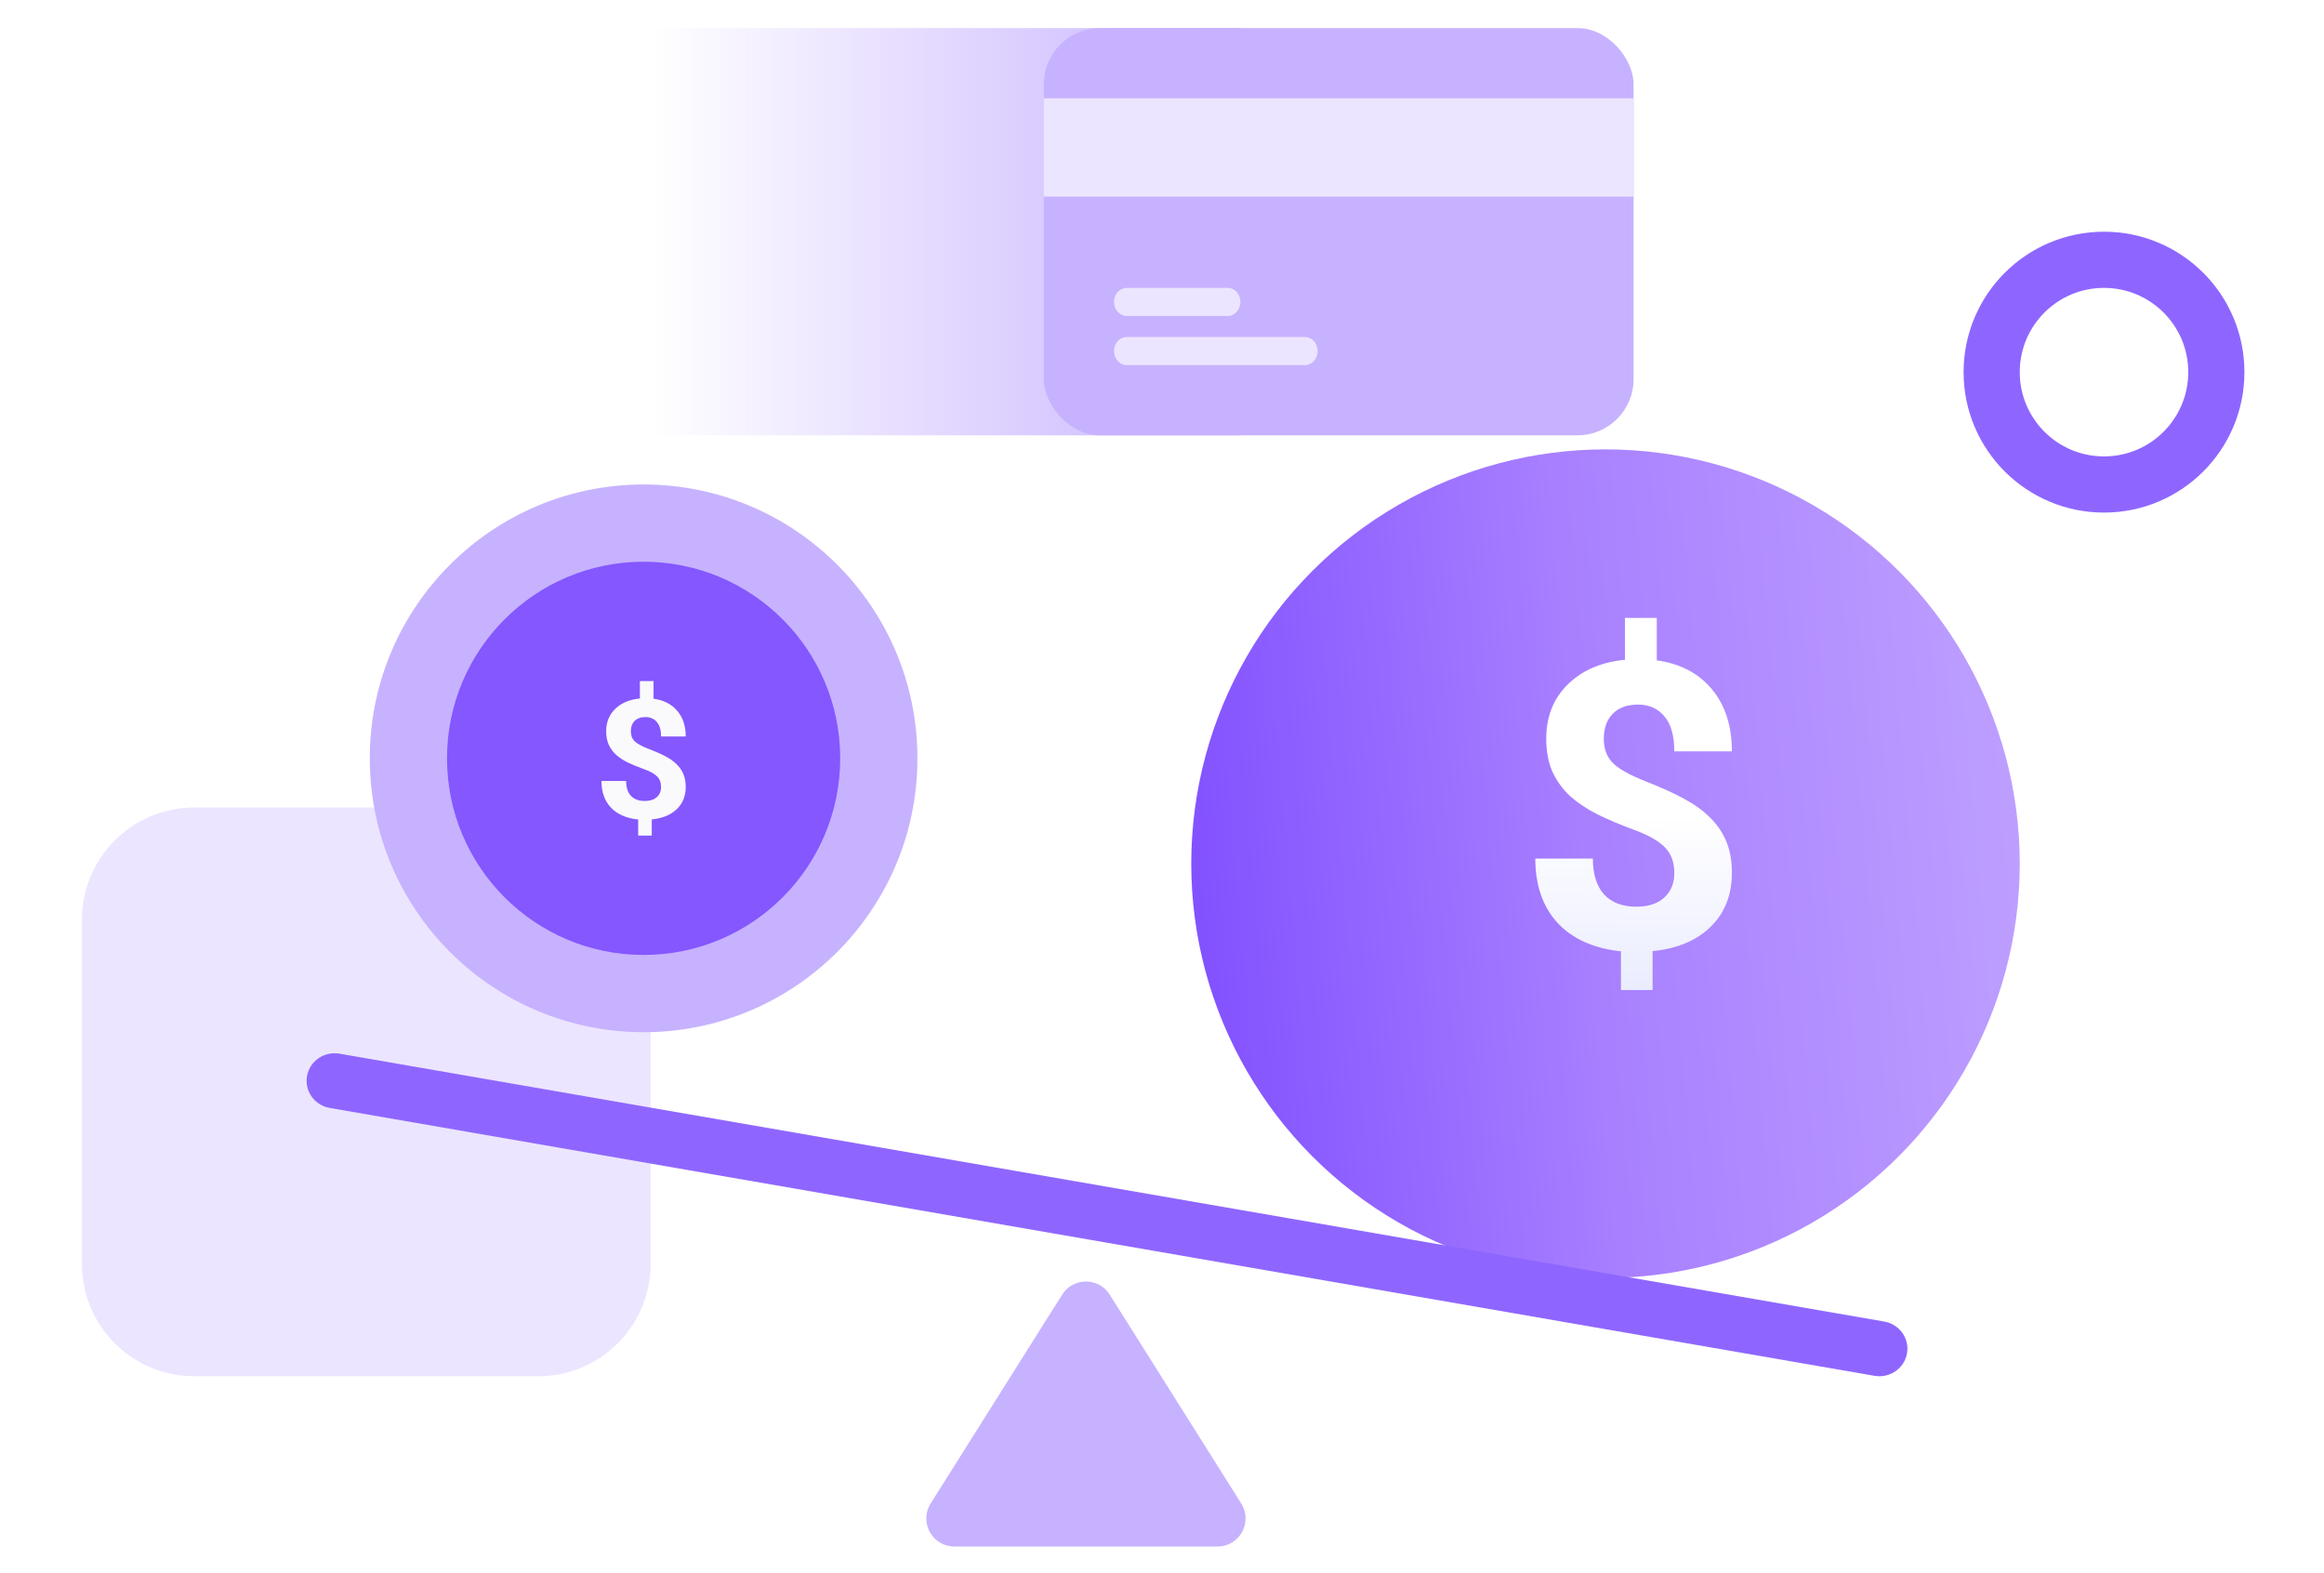
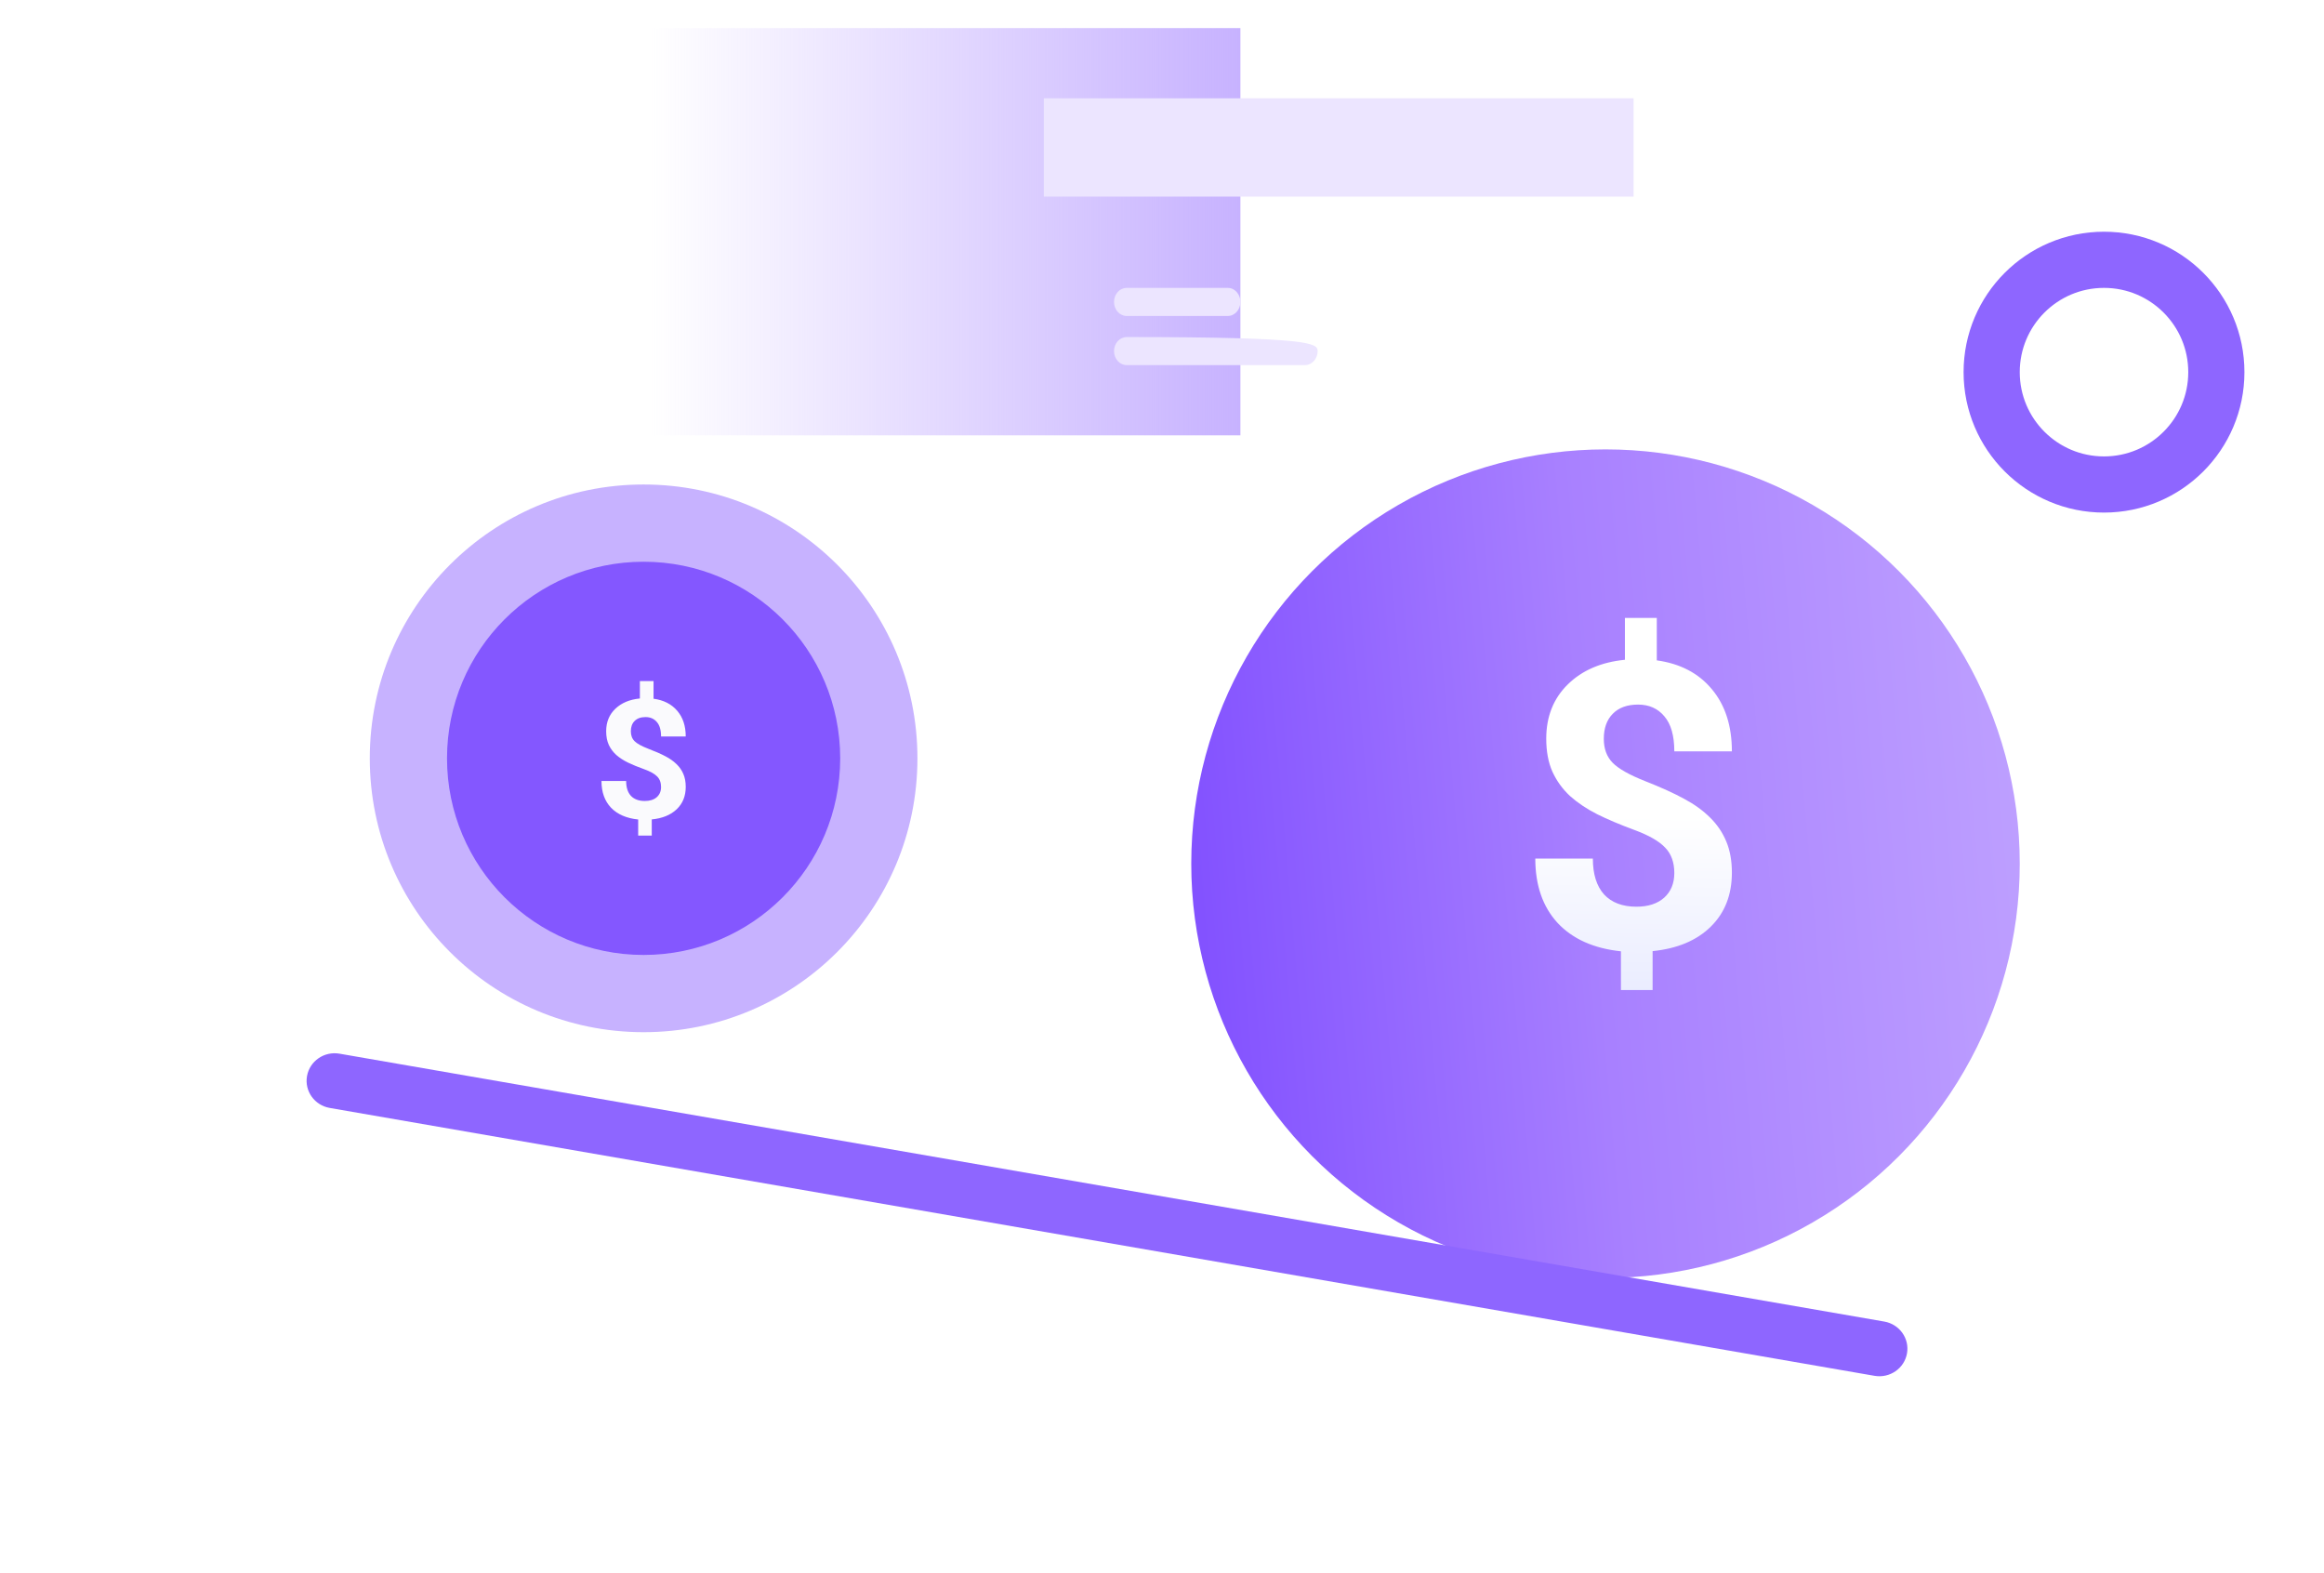
<svg xmlns="http://www.w3.org/2000/svg" width="331" height="224" viewBox="0 0 331 224" fill="none">
-   <path d="M11.667 131C11.667 122.163 18.83 115 27.667 115H76.667C85.503 115 92.667 122.163 92.667 131V180C92.667 188.837 85.503 196 76.667 196H27.667C18.83 196 11.667 188.837 11.667 180V131Z" fill="#ECE5FF" />
  <rect x="92.667" y="4" width="84" height="58" fill="url(#paint0_linear_27163_2205)" />
-   <rect x="148.667" y="4" width="84" height="58" rx="8" fill="#C7B2FF" />
  <path d="M232.667 14L148.667 14L148.667 28L232.667 28L232.667 14Z" fill="#ECE5FF" />
  <path d="M174.867 45L160.467 45C159.473 45 158.667 44.105 158.667 43C158.667 41.895 159.473 41 160.467 41L174.867 41C175.861 41 176.667 41.895 176.667 43C176.667 44.105 175.861 45 174.867 45Z" fill="#ECE5FF" />
-   <path d="M185.854 52L160.479 52C159.478 52 158.667 51.105 158.667 50C158.667 48.895 159.478 48 160.479 48L185.854 48C186.855 48 187.667 48.895 187.667 50C187.667 51.105 186.855 52 185.854 52Z" fill="#ECE5FF" />
+   <path d="M185.854 52L160.479 52C159.478 52 158.667 51.105 158.667 50C158.667 48.895 159.478 48 160.479 48C186.855 48 187.667 48.895 187.667 50C187.667 51.105 186.855 52 185.854 52Z" fill="#ECE5FF" />
  <g filter="url(#filter0_dd_27163_2205)">
    <circle cx="232.667" cy="115" r="59" fill="url(#paint1_linear_27163_2205)" />
  </g>
  <path d="M238.468 124.336C238.468 122.813 238.033 121.606 237.163 120.714C236.312 119.804 234.856 118.968 232.794 118.206C230.733 117.444 228.955 116.692 227.461 115.949C225.967 115.187 224.681 114.324 223.603 113.358C222.544 112.373 221.712 111.221 221.106 109.902C220.52 108.583 220.227 107.013 220.227 105.193C220.227 102.053 221.248 99.481 223.291 97.474C225.333 95.468 228.047 94.298 231.433 93.963V88H235.972V94.047C239.319 94.511 241.938 95.886 243.83 98.171C245.721 100.437 246.667 103.382 246.667 107.004H238.468C238.468 104.775 237.995 103.112 237.05 102.016C236.123 100.902 234.875 100.344 233.305 100.344C231.754 100.344 230.553 100.781 229.702 101.654C228.851 102.509 228.425 103.698 228.425 105.221C228.425 106.633 228.842 107.766 229.674 108.62C230.506 109.475 232.047 110.348 234.298 111.24C236.567 112.131 238.43 112.977 239.886 113.776C241.343 114.556 242.572 115.447 243.574 116.451C244.577 117.435 245.343 118.568 245.872 119.85C246.402 121.113 246.667 122.59 246.667 124.281C246.667 127.439 245.664 130.002 243.66 131.972C241.655 133.941 238.894 135.102 235.376 135.455V141H230.865V135.483C226.988 135.074 223.981 133.727 221.844 131.442C219.726 129.139 218.667 126.083 218.667 122.274H226.865C226.865 124.485 227.395 126.185 228.454 127.374C229.532 128.544 231.073 129.129 233.078 129.129C234.742 129.129 236.057 128.702 237.021 127.848C237.986 126.974 238.468 125.804 238.468 124.336Z" fill="url(#paint2_linear_27163_2205)" />
  <circle cx="91.667" cy="108" r="39" fill="#C7B2FF" />
  <circle cx="91.667" cy="108" r="28" fill="#8457FF" />
  <path d="M94.153 112.083C94.153 111.451 93.966 110.95 93.594 110.579C93.229 110.202 92.605 109.855 91.721 109.538C90.838 109.222 90.076 108.91 89.436 108.601C88.795 108.285 88.244 107.927 87.782 107.526C87.328 107.117 86.972 106.639 86.712 106.091C86.461 105.544 86.335 104.892 86.335 104.137C86.335 102.834 86.773 101.766 87.648 100.933C88.524 100.1 89.687 99.614 91.138 99.475V97H93.083V99.51C94.518 99.703 95.64 100.273 96.451 101.222C97.261 102.163 97.667 103.385 97.667 104.889H94.153C94.153 103.963 93.95 103.273 93.545 102.818C93.148 102.355 92.613 102.124 91.94 102.124C91.275 102.124 90.761 102.305 90.396 102.668C90.031 103.022 89.849 103.516 89.849 104.148C89.849 104.734 90.027 105.205 90.384 105.559C90.741 105.914 91.401 106.277 92.366 106.647C93.338 107.017 94.137 107.368 94.761 107.699C95.385 108.023 95.912 108.393 96.341 108.81C96.771 109.218 97.099 109.689 97.326 110.221C97.553 110.745 97.667 111.358 97.667 112.06C97.667 113.371 97.237 114.435 96.378 115.252C95.519 116.07 94.335 116.552 92.828 116.698V119H90.895V116.71C89.233 116.54 87.944 115.981 87.028 115.033C86.121 114.076 85.667 112.808 85.667 111.227H89.18C89.18 112.145 89.407 112.85 89.861 113.344C90.323 113.83 90.984 114.073 91.843 114.073C92.556 114.073 93.12 113.895 93.533 113.54C93.946 113.178 94.153 112.692 94.153 112.083Z" fill="#FAFAFD" />
  <circle cx="299.667" cy="53" r="16" stroke="#8E66FF" stroke-width="8" />
-   <path d="M151.282 184.374C152.851 181.883 156.482 181.883 158.051 184.374L176.785 214.118C178.463 216.782 176.549 220.25 173.401 220.25H135.932C132.784 220.25 130.87 216.782 132.548 214.118L151.282 184.374Z" fill="#C7B2FF" />
  <path d="M43.728 153.243C44.111 151.109 46.18 149.684 48.35 150.06L268.369 188.212C270.539 188.588 271.988 190.623 271.605 192.757C271.223 194.891 269.154 196.316 266.984 195.94L46.964 157.788C44.794 157.412 43.345 155.377 43.728 153.243Z" fill="#8E66FF" />
  <defs>
    <filter id="filter0_dd_27163_2205" x="153.667" y="48" width="150" height="150" filterUnits="userSpaceOnUse" color-interpolation-filters="sRGB">
      <feFlood flood-opacity="0" result="BackgroundImageFix" />
      <feColorMatrix in="SourceAlpha" type="matrix" values="0 0 0 0 0 0 0 0 0 0 0 0 0 0 0 0 0 0 127 0" result="hardAlpha" />
      <feOffset dx="-4" dy="8" />
      <feGaussianBlur stdDeviation="8" />
      <feColorMatrix type="matrix" values="0 0 0 0 0.214 0 0 0 0 0.148 0 0 0 0 0.411 0 0 0 0.08 0" />
      <feBlend mode="normal" in2="BackgroundImageFix" result="effect1_dropShadow_27163_2205" />
      <feColorMatrix in="SourceAlpha" type="matrix" values="0 0 0 0 0 0 0 0 0 0 0 0 0 0 0 0 0 0 127 0" result="hardAlpha" />
      <feOffset />
      <feGaussianBlur stdDeviation="4" />
      <feColorMatrix type="matrix" values="0 0 0 0 0.396 0 0 0 0 0.247 0 0 0 0 0.839 0 0 0 0.04 0" />
      <feBlend mode="normal" in2="effect1_dropShadow_27163_2205" result="effect2_dropShadow_27163_2205" />
      <feBlend mode="normal" in="SourceGraphic" in2="effect2_dropShadow_27163_2205" result="shape" />
    </filter>
    <linearGradient id="paint0_linear_27163_2205" x1="176.667" y1="33" x2="92.667" y2="33" gradientUnits="userSpaceOnUse">
      <stop stop-color="#C7B2FF" />
      <stop offset="1" stop-color="#C7B2FF" stop-opacity="0" />
    </linearGradient>
    <linearGradient id="paint1_linear_27163_2205" x1="134.667" y1="168.5" x2="333.535" y2="151.281" gradientUnits="userSpaceOnUse">
      <stop stop-color="#662EFF" />
      <stop offset="0.504" stop-color="#A880FF" />
      <stop offset="1" stop-color="#CAB2FF" />
    </linearGradient>
    <linearGradient id="paint2_linear_27163_2205" x1="230.693" y1="116.033" x2="229.727" y2="168.657" gradientUnits="userSpaceOnUse">
      <stop stop-color="white" />
      <stop offset="1" stop-color="#D3D8FF" />
    </linearGradient>
  </defs>
</svg>